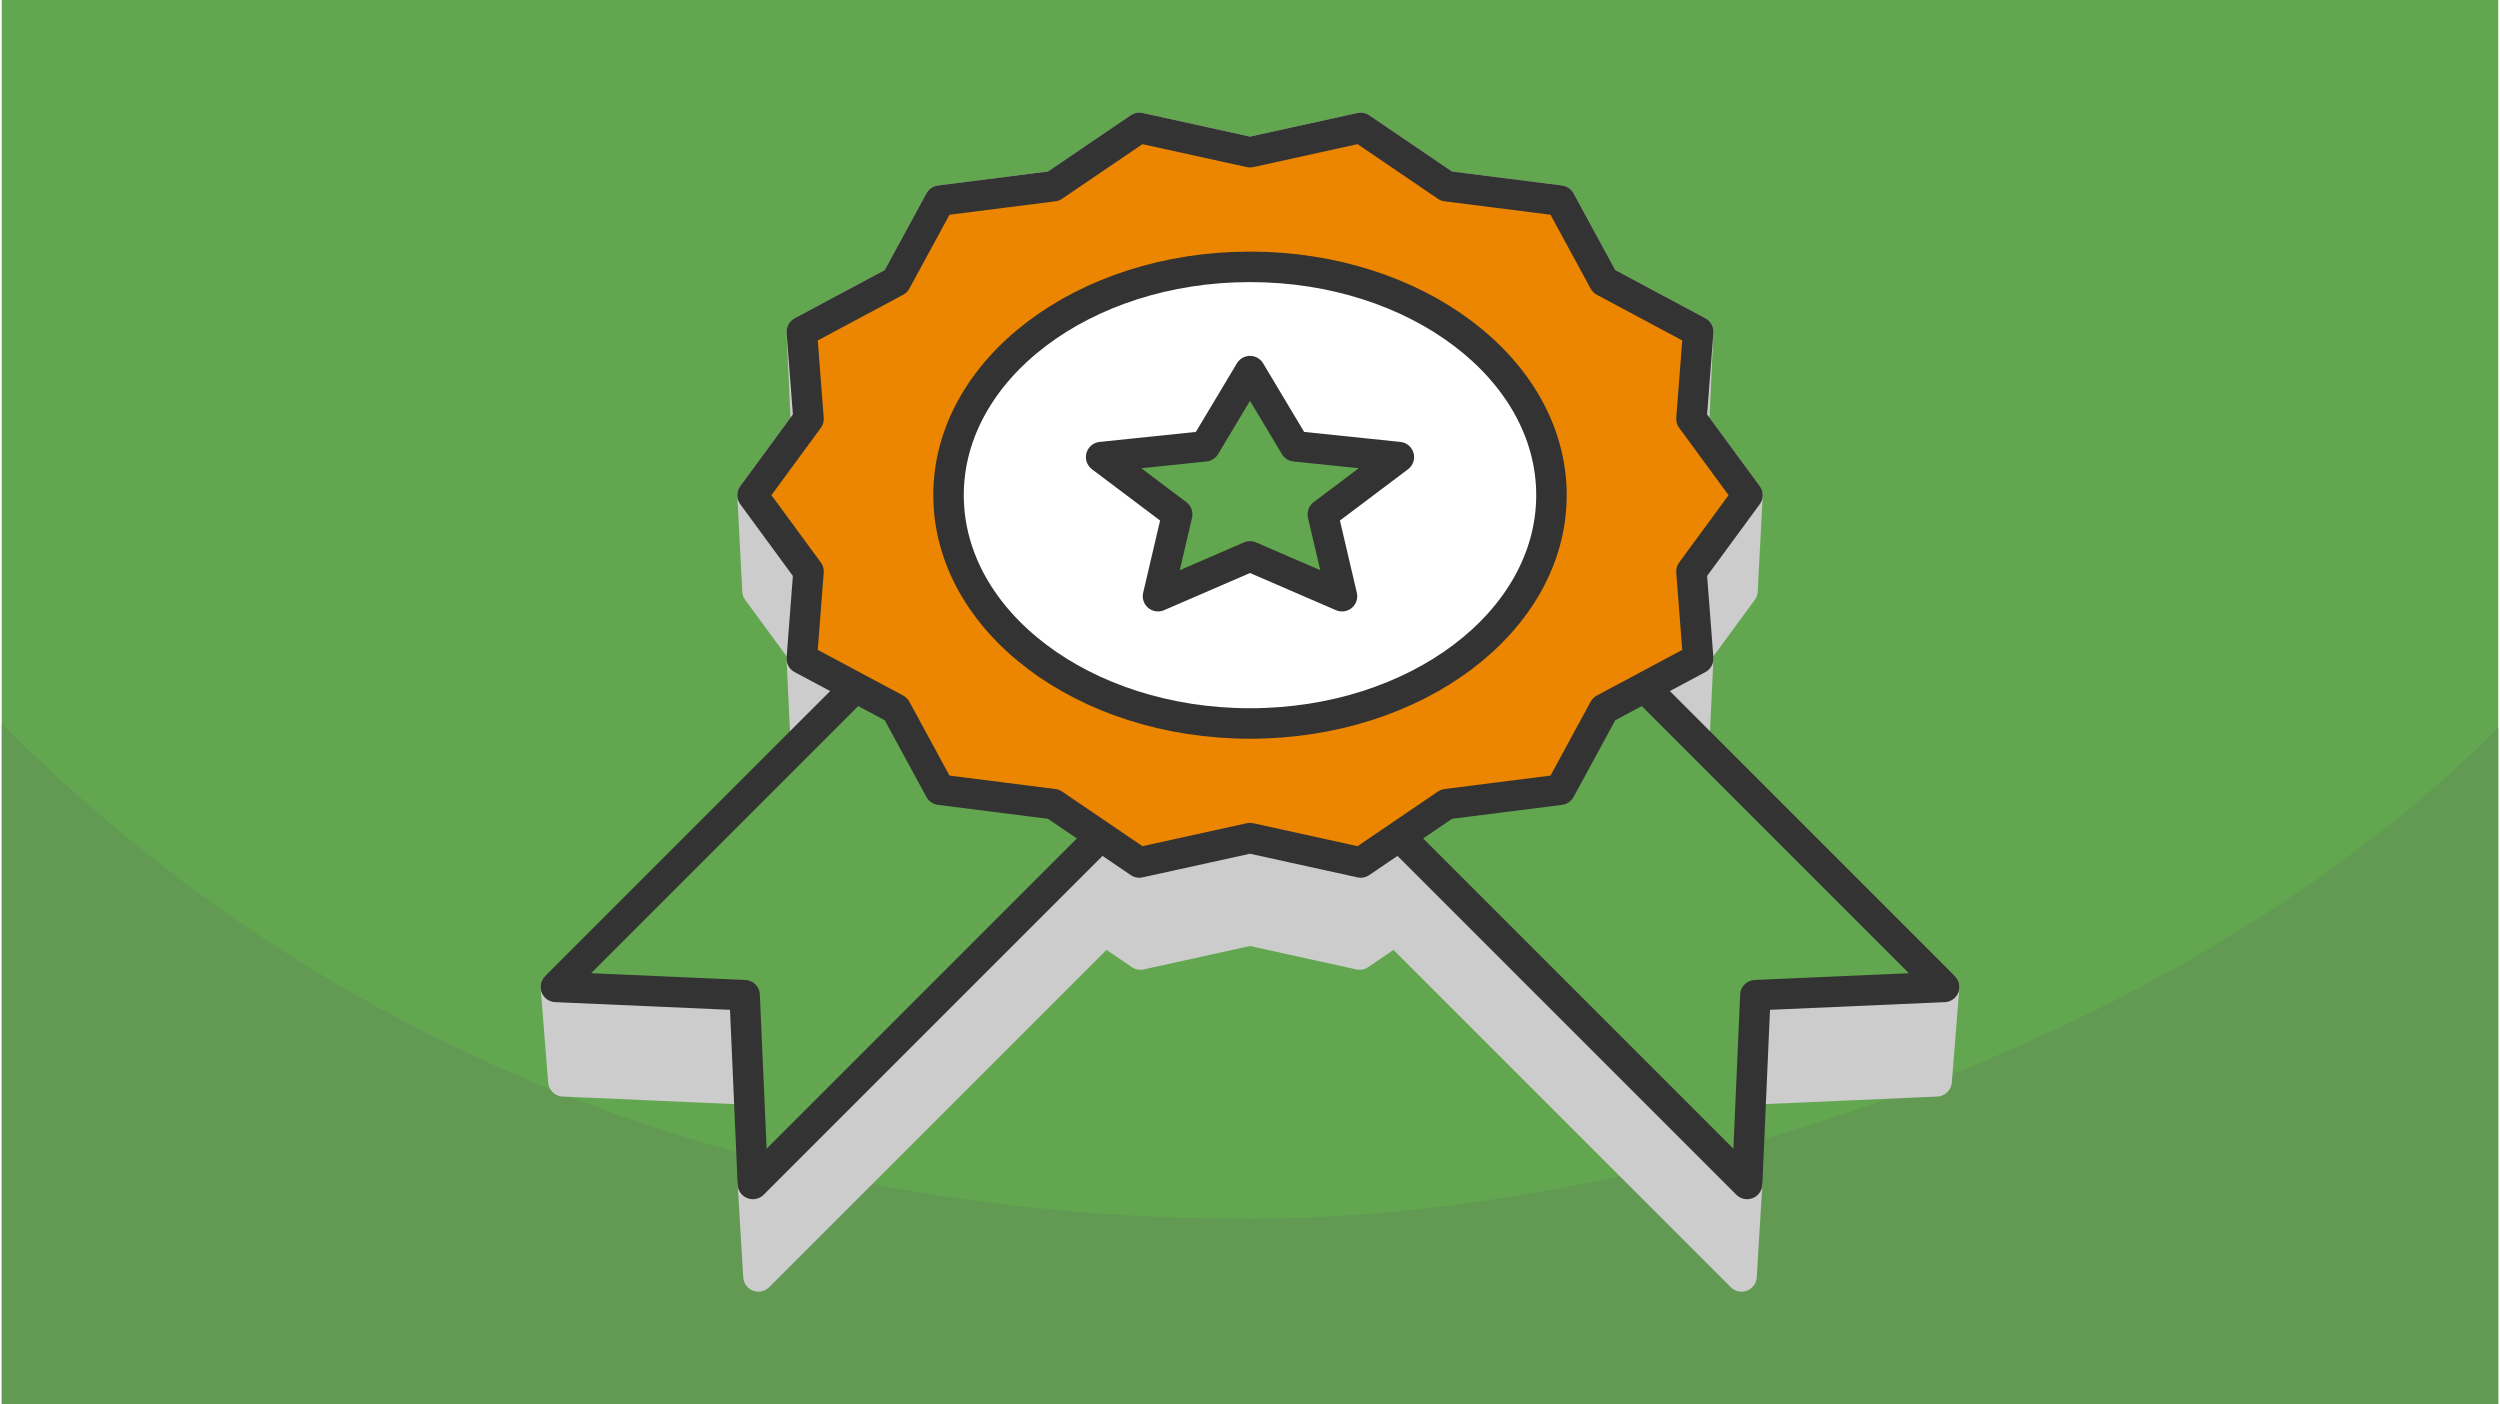
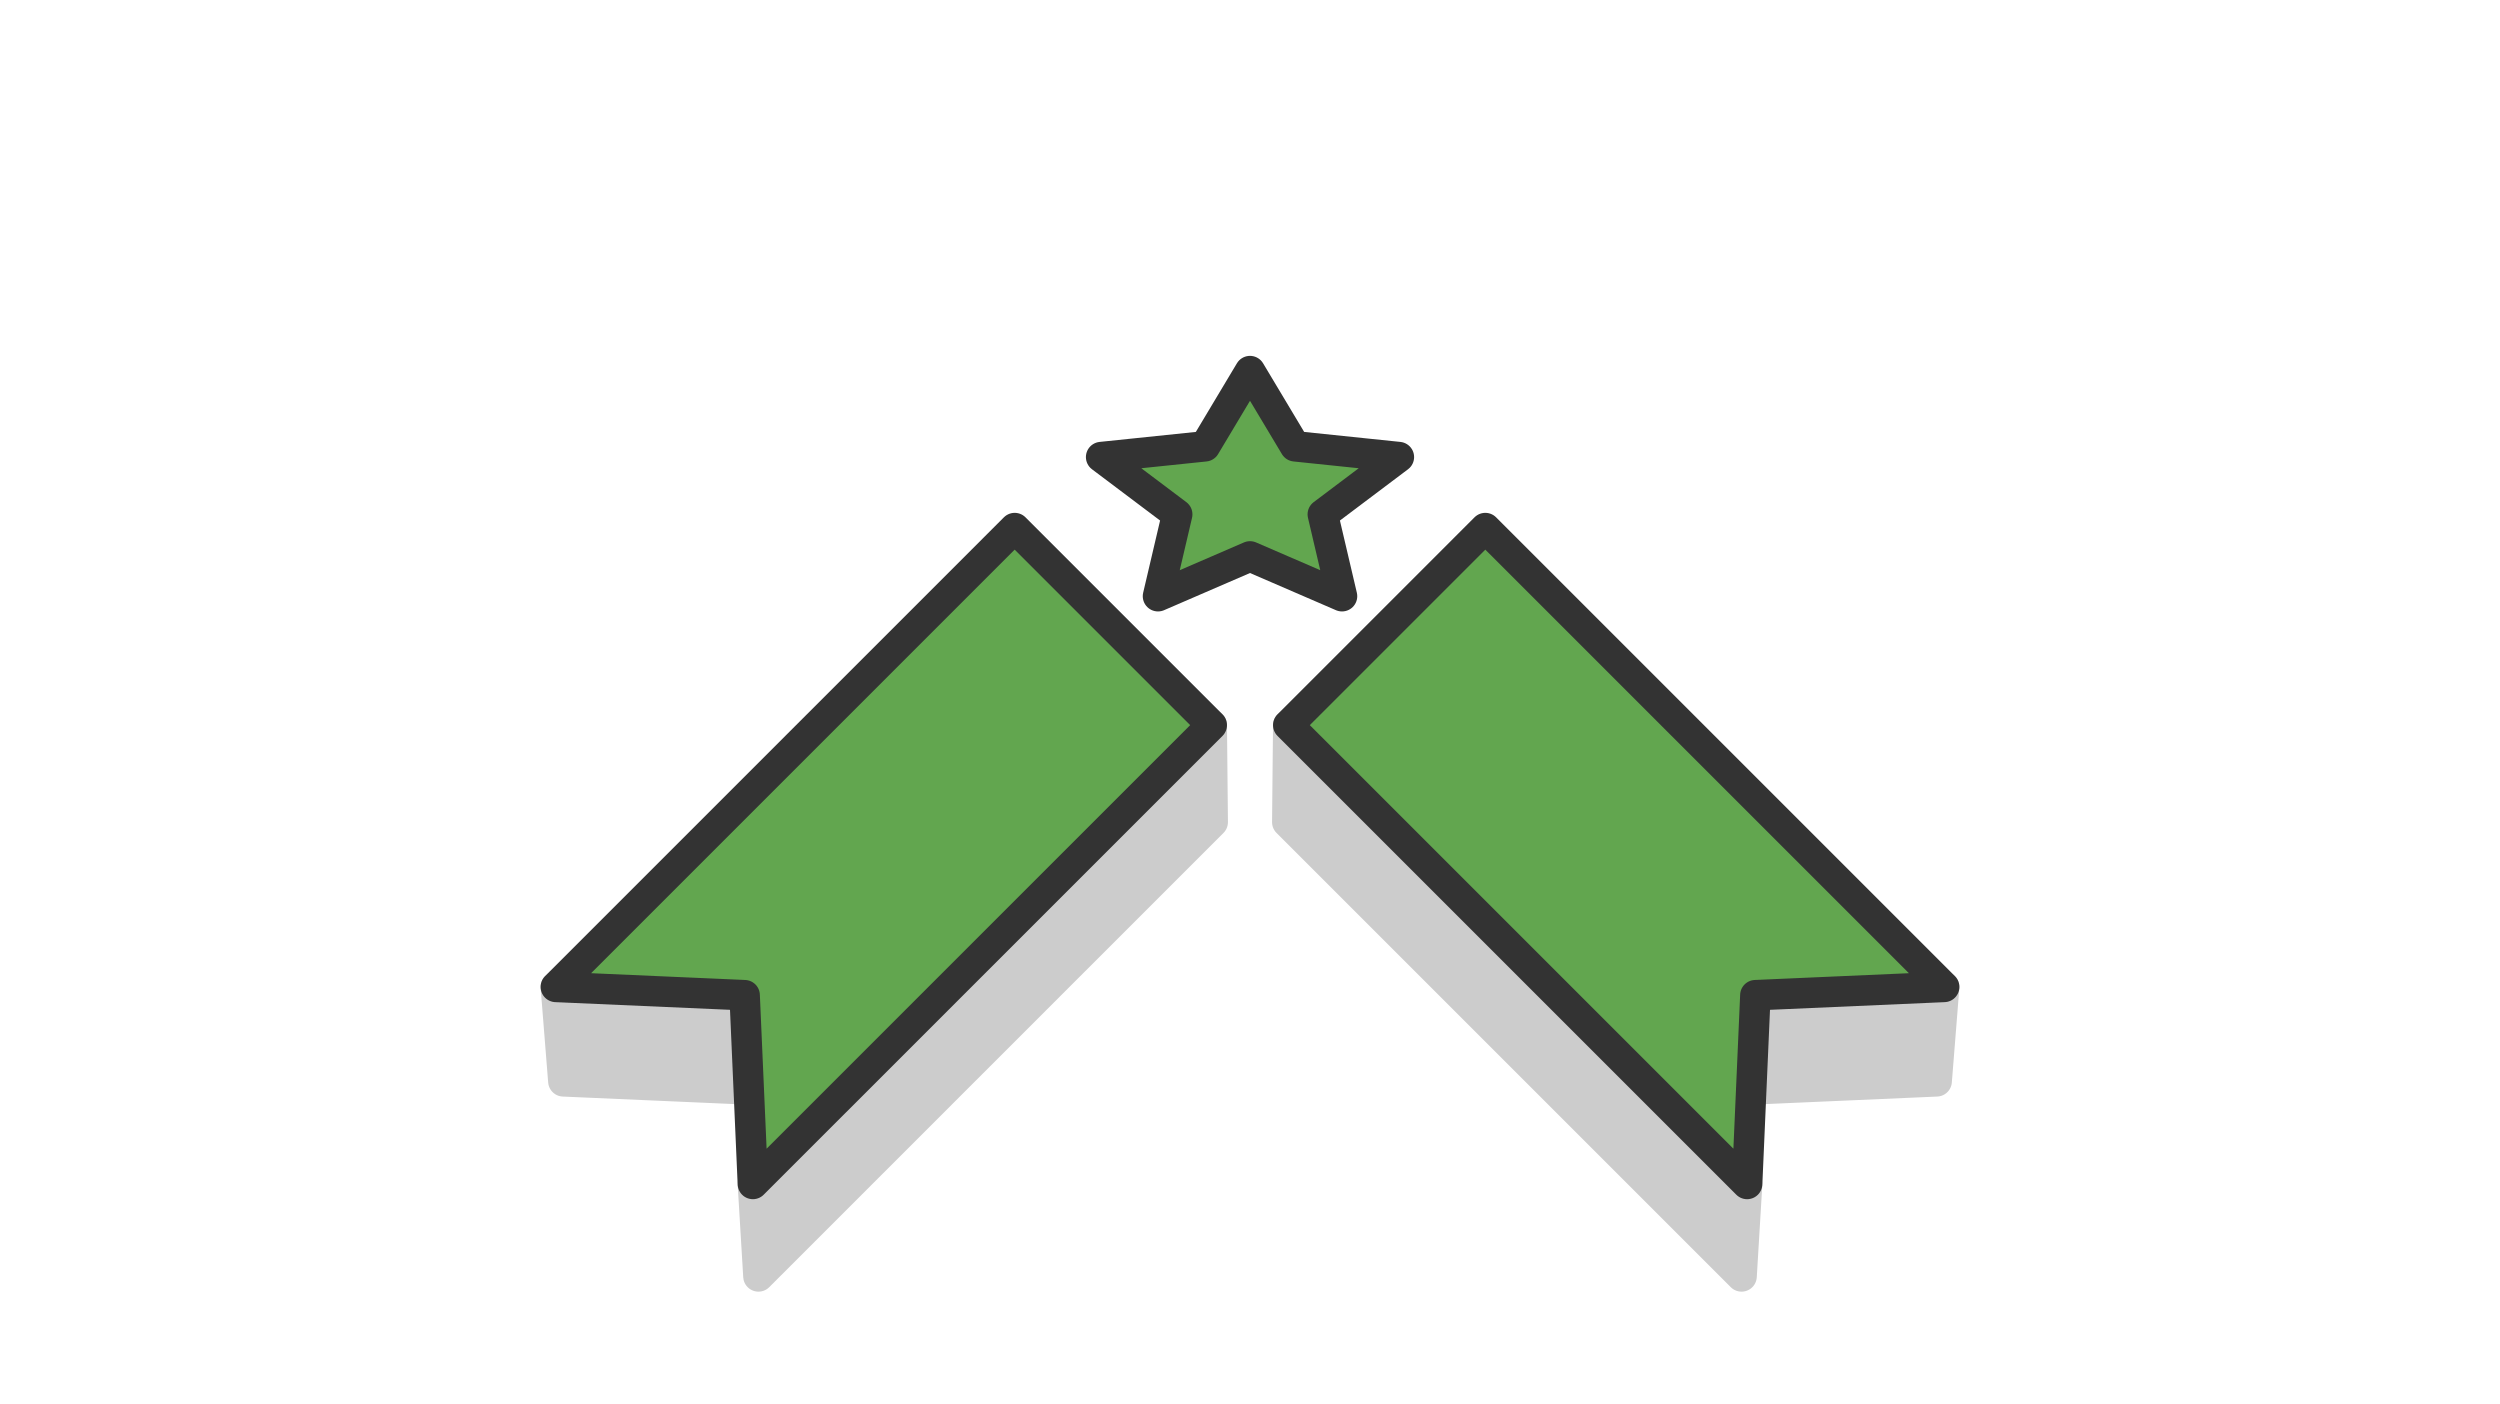
<svg xmlns="http://www.w3.org/2000/svg" width="470" height="264" viewBox="0 0 127.1 71.494" shape-rendering="geometricPrecision" image-rendering="optimizeQuality" fill-rule="evenodd">
  <style>.I{stroke-width:1.552}.J{stroke-linejoin:round}.K{stroke-miterlimit:2.613}.L{fill:#62a64f}</style>
-   <path d="M127.1 0H0v71.494h127.1z" class="L" />
-   <path d="M127.1 37.055c-16.829 16.829-44.318 24.997-63.55 24.997-21.521 0-44.601-6.244-63.55-25.193v34.635h127.1V37.055z" fill="#629953" />
  <g stroke="#ccc" fill="#ccc" class="I J K">
-     <path d="M48.202 25.21l.153 4.873.02.592.059.585.096.576.134.566.17.557.205.546.239.535.271.522.305.51.335.496.366.482.395.467.424.451.451.435.478.418.503.399.528.381.551.362.574.342.596.321.616.299.636.277.656.254.673.231.69.206.706.181.721.155.735.128.748.101.76.073.772.045.782.015.782-.015.772-.045.76-.073.748-.101.735-.128.722-.155.706-.181.69-.206.673-.231.655-.254.636-.277.617-.299.595-.321.574-.342.552-.362.527-.381.504-.399.477-.418.451-.435.424-.451.395-.467.366-.482.335-.496.305-.51.272-.522.239-.535.205-.546.169-.557.134-.566.096-.576.059-.585.02-.592.153-4.873-.02-.598-.059-.591-.097-.581-.135-.573-.172-.562-.207-.552-.241-.54-.275-.528-.307-.515-.339-.501-.37-.486-.399-.472-.428-.456-.456-.439-.482-.422-.508-.404-.533-.384-.557-.366-.58-.345-.602-.324-.622-.302-.643-.28-.662-.257-.68-.233-.697-.208-.713-.182-.728-.157-.743-.13-.756-.102-.768-.074-.779-.045-.79-.015-.79.015-.779.045-.768.074-.756.102-.743.13-.728.157-.713.182-.697.208-.68.233-.662.257-.642.28-.623.302-.602.324-.58.345-.557.366-.533.384-.508.404-.482.422-.456.439-.428.456-.399.472-.37.486-.339.501-.307.515-.275.528-.241.54-.207.552-.171.562-.135.573-.098.581-.059.591-.02.598zm9.769-13.641l5.579 1.228 5.58-1.228 4.323 2.94 5.731.727 2.211 4.069 4.612 2.467-.205 4.465 1.161 1.582-.936 1.276-.22 4.738-4.232 2.263-2.233 4.111-5.789.734-4.367 2.97-5.636-1.24-5.636 1.24-4.367-2.97-5.789-.734-2.233-4.111-4.232-2.262-.22-4.739-.936-1.276 1.161-1.582-.204-4.465 4.611-2.467 2.212-4.069 5.73-.727 4.324-2.94zm5.579-3.82l-5.636-1.24-4.367 2.969-5.789.735-2.233 4.11-4.794 2.564.212 4.615-2.721 3.708.254 4.873 2.281 3.109-.026.341.228 4.79 4.746 2.538 2.212 4.069 5.73.727 4.324 2.94 5.579-1.228 5.58 1.228 4.323-2.94 5.731-.727 2.211-4.069 4.746-2.538.228-4.79-.026-.341 2.281-3.109.254-4.873-2.721-3.708.212-4.615-4.794-2.564-2.233-4.11-5.789-.735-4.367-2.969-5.636 1.24zM48.627 27.923l.037-.159.17-.557.205-.546.239-.535.271-.522.305-.51.335-.496.366-.482.395-.467.424-.451.451-.435.478-.417.503-.4.528-.381.551-.362.574-.341.596-.321.616-.3.636-.277.656-.254.673-.23.69-.206.706-.181.721-.155.735-.129.748-.101.76-.073.772-.045.782-.014.782.014.772.045.76.073.748.101.735.129.722.155.706.181.69.206.673.23.655.254.636.277.617.3.595.321.574.341.552.362.527.381.504.4.477.417.451.435.424.451.395.467.366.482.335.496.305.51.272.522.239.535.205.546.169.557.038.159-.059.192-.207.552-.241.54-.275.527-.307.515-.339.502-.37.486-.399.472-.428.456-.456.439-.482.422-.508.403-.533.385-.557.366-.58.345-.602.324-.622.302-.643.28-.662.257-.68.232-.697.209-.713.182-.728.157-.743.13-.756.102-.768.074-.779.045-.79.015-.79-.015-.779-.045-.768-.074-.756-.102-.743-.13-.728-.157-.713-.182-.697-.209-.68-.232-.662-.257-.642-.28-.623-.302-.602-.324-.58-.345-.557-.366-.533-.385-.508-.403-.482-.422-.456-.439-.428-.456-.399-.472-.37-.486-.339-.502-.307-.515-.275-.527-.241-.54-.207-.552-.058-.192z" />
    <path d="M61.602 36.918l.049 4.94-23.127 23.127-.283-4.707zM37.82 50.668l.287 4.802-9.515-.417-.383-4.807zm27.678-13.75l-.049 4.94 23.127 23.127.283-4.707zm23.782 13.75l-.287 4.802 9.515-.417.383-4.807z" />
  </g>
  <g stroke="#333" class="I J">
    <path d="M51.57 26.886l10.032 10.032-23.361 23.36-.421-9.61-9.611-.422 23.361-23.36zm23.96 0L65.498 36.918l23.361 23.36.421-9.61 9.611-.422-23.361-23.36z" class="K L" />
-     <path d="M63.55 7.749l5.636-1.24 4.367 2.969 5.789.735 2.233 4.11 4.794 2.564-.342 4.438 2.851 3.885-2.851 3.885.342 4.438-4.794 2.563-2.233 4.111-5.789.734-4.367 2.97-5.636-1.24-5.636 1.24-4.367-2.97-5.789-.734-2.233-4.111-4.794-2.563.342-4.438-2.851-3.885 2.851-3.885-.342-4.438 4.794-2.564 2.233-4.11 5.789-.735 4.367-2.969z" fill="#ec8500" class="K" />
-     <ellipse cx="63.55" cy="25.21" rx="15.348" ry="11.624" fill="#fff" />
    <path d="M63.55 18.894l2.291 3.828 5.288.549-3.872 2.915.977 4.168-4.684-2.026-4.684 2.026.977-4.168-3.872-2.915 5.288-.549z" class="K L" />
  </g>
</svg>